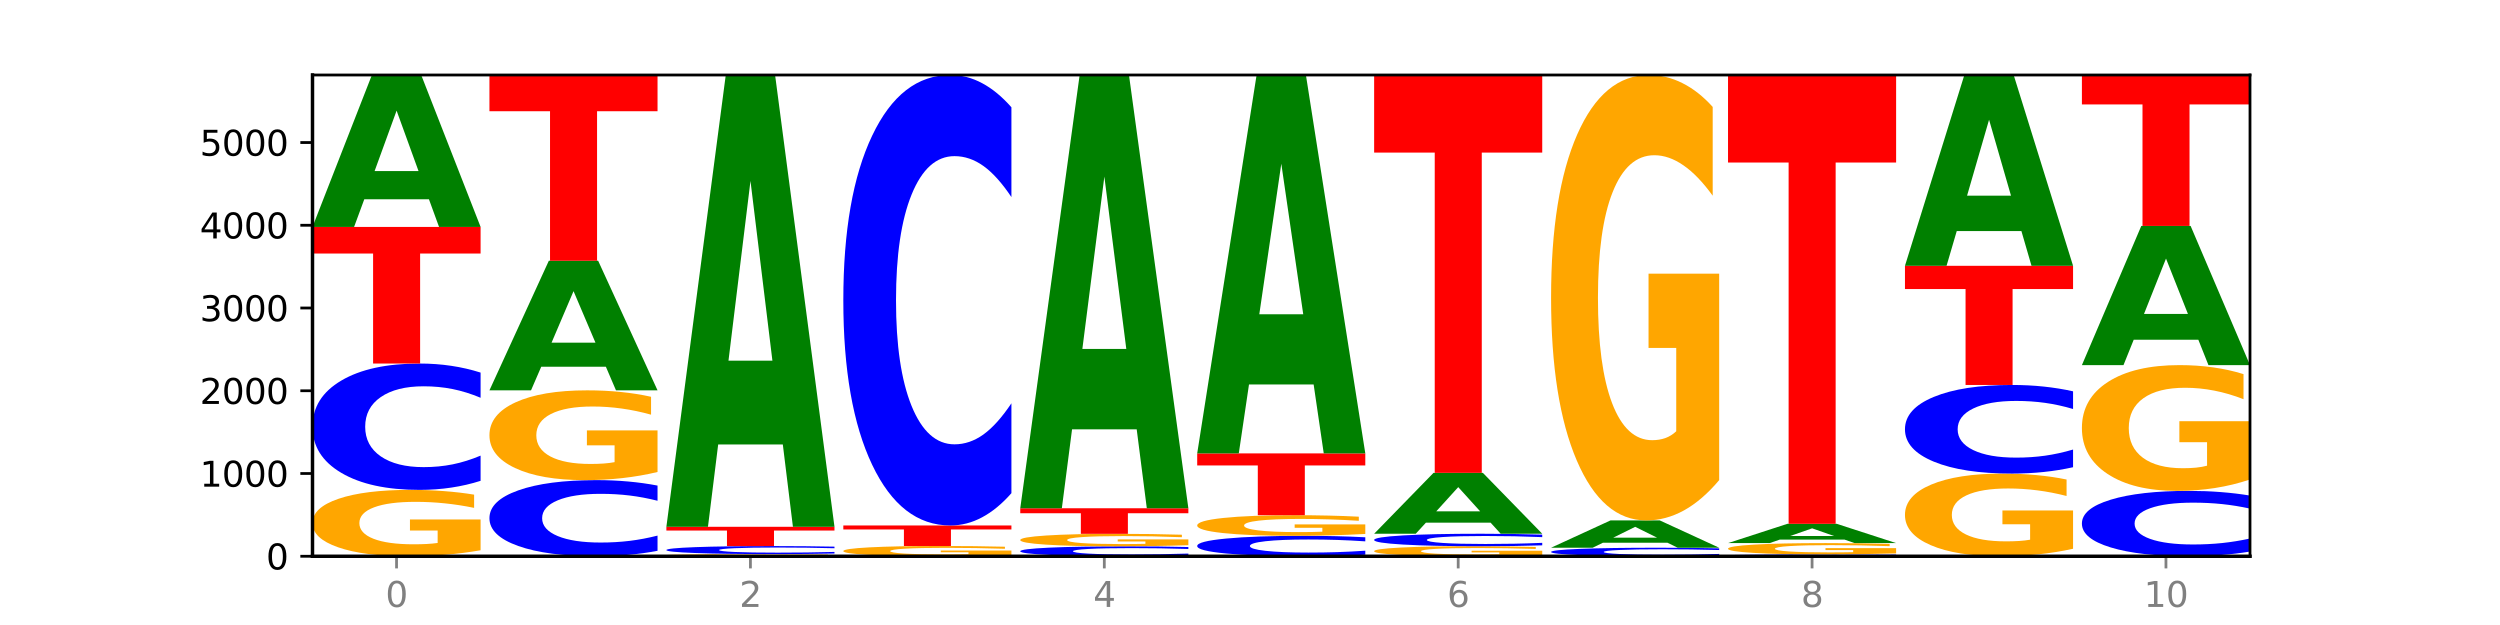
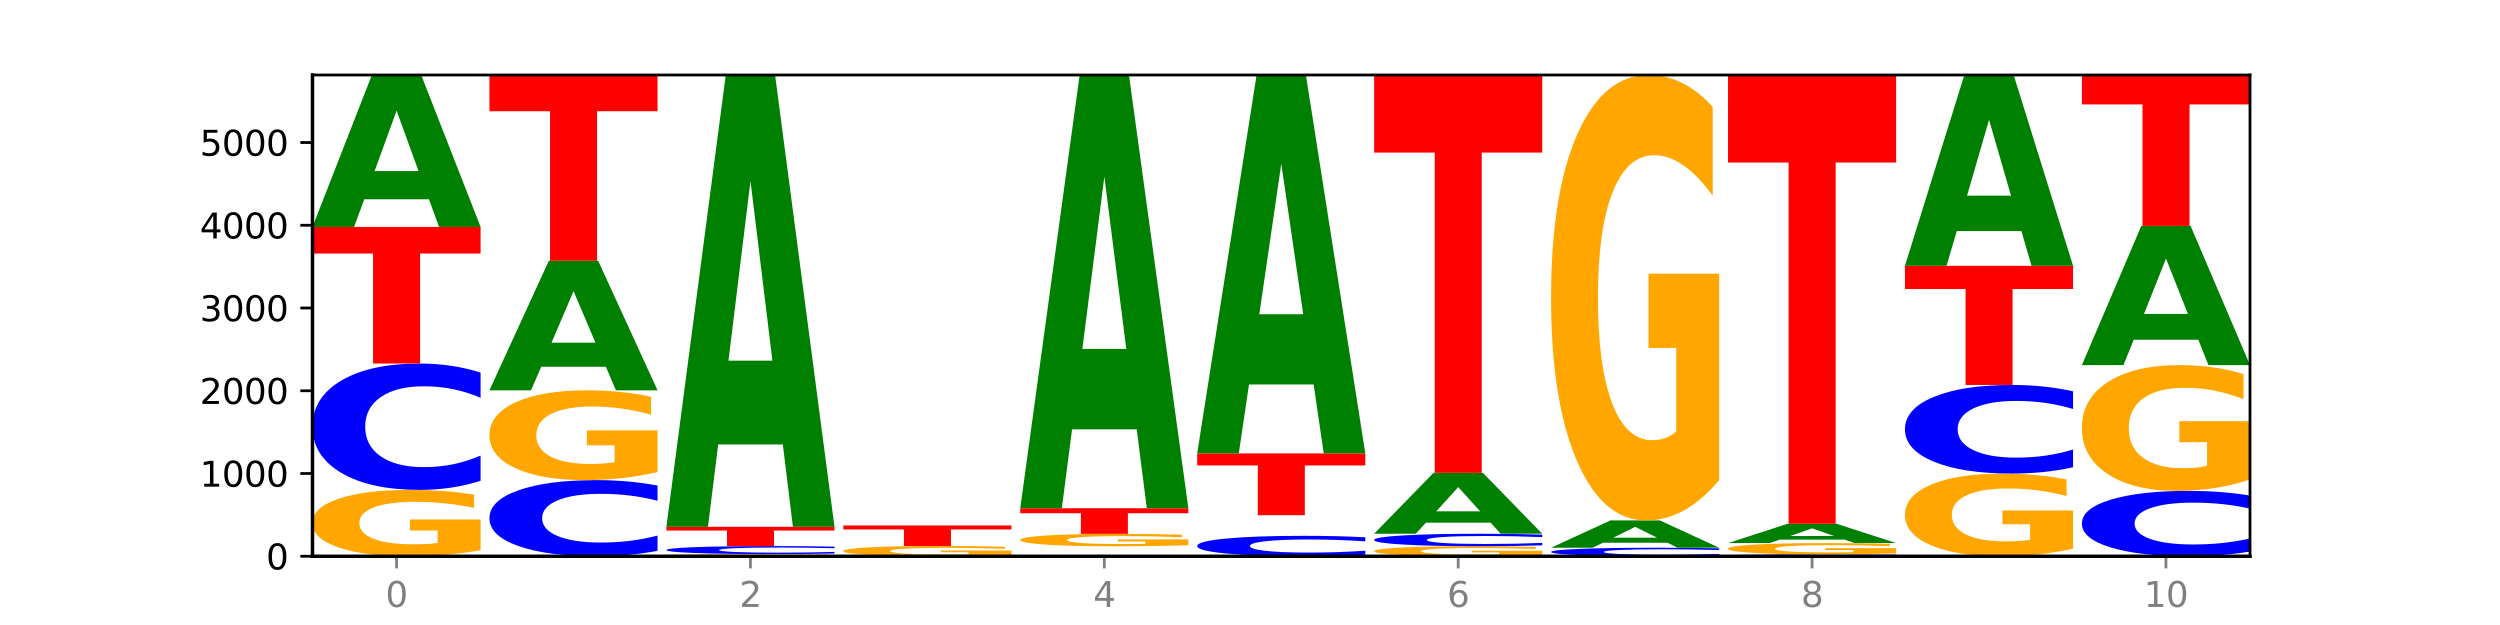
<svg xmlns="http://www.w3.org/2000/svg" xmlns:xlink="http://www.w3.org/1999/xlink" width="720pt" height="180pt" viewBox="0 0 720 180" version="1.1">
  <defs>
    <style type="text/css">*{stroke-linejoin: round; stroke-linecap: butt}</style>
  </defs>
  <g id="figure_1">
    <g id="patch_1">
      <path d="M 0 180  L 720 180  L 720 0  L 0 0  z " style="fill: #ffffff" />
    </g>
    <g id="axes_1">
      <g id="patch_2">
        <path d="M 90 160.2  L 648 160.2  L 648 21.6  L 90 21.6  z " style="fill: #ffffff" />
      </g>
      <g id="line2d_1">
        <path d="M 90 160.2  L 648 160.2  " clip-path="url(#p43907d09dc)" style="fill: none; stroke: #000000; stroke-width: 0.5; stroke-linecap: square" />
      </g>
      <g id="patch_3">
        <path d="M 138.411 158.471  Q 133.529 159.335 128.277 159.77  Q 123.026 160.2 117.428 160.2  Q 104.777 160.2 97.389 157.626  Q 90 155.052 90 150.65  Q 90 146.196 97.519 143.642  Q 105.048 141.088 118.144 141.088  Q 123.189 141.088 127.811 141.435  Q 132.444 141.779 136.545 142.458  L 136.545 146.267  Q 132.313 145.395 128.126 144.965  Q 123.938 144.53 119.728 144.53  Q 111.938 144.53 107.717 146.117  Q 103.497 147.701 103.497 150.65  Q 103.497 153.571 107.566 155.166  Q 111.634 156.757 119.12 156.757  Q 121.16 156.757 122.907 156.667  Q 124.654 156.572 126.042 156.374  L 126.042 152.797  L 118.068 152.797  L 118.068 149.611  L 138.411 149.611  L 138.411 158.471  z " clip-path="url(#p43907d09dc)" style="fill: #ffa600" />
      </g>
      <g id="patch_4">
        <path d="M 138.411 138.479  Q 134.361 139.772 129.983 140.426  Q 125.604 141.088 120.835 141.088  Q 106.613 141.088 98.306 136.187  Q 90 131.286 90 122.904  Q 90 114.493 98.306 109.599  Q 106.613 104.698 120.835 104.698  Q 125.604 104.698 129.983 105.36  Q 134.361 106.014 138.411 107.306  L 138.411 114.56  Q 134.325 112.846 130.361 112.05  Q 126.397 111.253 122.018 111.253  Q 114.163 111.253 109.662 114.357  Q 105.173 117.454 105.173 122.904  Q 105.173 128.331 109.662 131.436  Q 114.163 134.533 122.018 134.533  Q 126.397 134.533 130.361 133.736  Q 134.325 132.932 138.411 131.218  L 138.411 138.479  z " clip-path="url(#p43907d09dc)" style="fill: #0000ff" />
      </g>
      <g id="patch_5">
        <path d="M 90 65.353  L 138.411 65.353  L 138.411 73.027  L 120.994 73.027  L 120.994 104.698  L 107.45 104.698  L 107.45 73.027  L 90 73.027  L 90 65.353  z " clip-path="url(#p43907d09dc)" style="fill: #ff0000" />
      </g>
      <g id="patch_6">
        <path d="M 123.534 57.383  L 104.916 57.383  L 101.977 65.353  L 90 65.353  L 107.104 21.6  L 121.307 21.6  L 138.411 65.353  L 126.444 65.353  L 123.534 57.383  z M 107.886 49.262  L 120.535 49.262  L 114.22 31.859  L 107.886 49.262  z " clip-path="url(#p43907d09dc)" style="fill: #008000" />
      </g>
      <g id="patch_7">
        <path d="M 189.37 158.628  Q 185.32 159.407 180.942 159.801  Q 176.563 160.2 171.794 160.2  Q 157.572 160.2 149.265 157.247  Q 140.959 154.294 140.959 149.245  Q 140.959 144.177 149.265 141.228  Q 157.572 138.276 171.794 138.276  Q 176.563 138.276 180.942 138.674  Q 185.32 139.068 189.37 139.847  L 189.37 144.218  Q 185.284 143.185 181.32 142.705  Q 177.356 142.225 172.977 142.225  Q 165.122 142.225 160.621 144.095  Q 156.132 145.961 156.132 149.245  Q 156.132 152.514 160.621 154.385  Q 165.122 156.251 172.977 156.251  Q 177.356 156.251 181.32 155.771  Q 185.284 155.286 189.37 154.254  L 189.37 158.628  z " clip-path="url(#p43907d09dc)" style="fill: #0000ff" />
      </g>
      <g id="patch_8">
        <path d="M 189.37 135.936  Q 184.488 137.106 179.236 137.693  Q 173.985 138.276 168.387 138.276  Q 155.736 138.276 148.347 134.793  Q 140.959 131.311 140.959 125.355  Q 140.959 119.331 148.478 115.875  Q 156.007 112.419 169.103 112.419  Q 174.148 112.419 178.77 112.889  Q 183.403 113.354 187.504 114.273  L 187.504 119.427  Q 183.272 118.246 179.084 117.664  Q 174.896 117.077 170.687 117.077  Q 162.897 117.077 158.676 119.224  Q 154.456 121.366 154.456 125.355  Q 154.456 129.308 158.524 131.466  Q 162.593 133.618 170.079 133.618  Q 172.119 133.618 173.866 133.495  Q 175.613 133.367 177.001 133.1  L 177.001 128.261  L 169.027 128.261  L 169.027 123.951  L 189.37 123.951  L 189.37 135.936  z " clip-path="url(#p43907d09dc)" style="fill: #ffa600" />
      </g>
      <g id="patch_9">
        <path d="M 174.493 105.621  L 155.875 105.621  L 152.935 112.419  L 140.959 112.419  L 158.063 75.1  L 172.266 75.1  L 189.37 112.419  L 177.403 112.419  L 174.493 105.621  z M 158.845 98.695  L 171.494 98.695  L 165.179 83.85  L 158.845 98.695  z " clip-path="url(#p43907d09dc)" style="fill: #008000" />
      </g>
      <g id="patch_10">
        <path d="M 140.959 21.6  L 189.37 21.6  L 189.37 32.034  L 171.953 32.034  L 171.953 75.1  L 158.409 75.1  L 158.409 32.034  L 140.959 32.034  L 140.959 21.6  z " clip-path="url(#p43907d09dc)" style="fill: #ff0000" />
      </g>
      <g id="patch_11">
        <path d="M 240.329 160.144  Q 235.446 160.172 230.195 160.186  Q 224.944 160.2 219.346 160.2  Q 206.695 160.2 199.306 160.117  Q 191.918 160.033 191.918 159.89  Q 191.918 159.746 199.437 159.663  Q 206.966 159.58 220.062 159.58  Q 225.107 159.58 229.729 159.592  Q 234.361 159.603 238.463 159.625  L 238.463 159.748  Q 234.231 159.72 230.043 159.706  Q 225.855 159.692 221.646 159.692  Q 213.856 159.692 209.635 159.743  Q 205.415 159.795 205.415 159.89  Q 205.415 159.985 209.483 160.037  Q 213.552 160.088 221.038 160.088  Q 223.078 160.088 224.825 160.085  Q 226.571 160.082 227.96 160.076  L 227.96 159.96  L 219.986 159.96  L 219.986 159.857  L 240.329 159.857  L 240.329 160.144  z " clip-path="url(#p43907d09dc)" style="fill: #ffa600" />
      </g>
      <g id="patch_12">
        <path d="M 240.329 159.415  Q 236.279 159.497 231.9 159.538  Q 227.522 159.58 222.753 159.58  Q 208.53 159.58 200.224 159.269  Q 191.918 158.958 191.918 158.425  Q 191.918 157.891 200.224 157.58  Q 208.53 157.269 222.753 157.269  Q 227.522 157.269 231.9 157.311  Q 236.279 157.352 240.329 157.435  L 240.329 157.895  Q 236.243 157.786 232.279 157.736  Q 228.314 157.685 223.936 157.685  Q 216.081 157.685 211.58 157.882  Q 207.091 158.079 207.091 158.425  Q 207.091 158.77 211.58 158.967  Q 216.081 159.164 223.936 159.164  Q 228.314 159.164 232.279 159.113  Q 236.243 159.062 240.329 158.953  L 240.329 159.415  z " clip-path="url(#p43907d09dc)" style="fill: #0000ff" />
      </g>
      <g id="patch_13">
        <path d="M 191.918 151.716  L 240.329 151.716  L 240.329 152.799  L 222.912 152.799  L 222.912 157.269  L 209.368 157.269  L 209.368 152.799  L 191.918 152.799  L 191.918 151.716  z " clip-path="url(#p43907d09dc)" style="fill: #ff0000" />
      </g>
      <g id="patch_14">
        <path d="M 225.452 128.013  L 206.834 128.013  L 203.894 151.716  L 191.918 151.716  L 209.021 21.6  L 223.225 21.6  L 240.329 151.716  L 228.362 151.716  L 225.452 128.013  z M 209.803 103.864  L 222.453 103.864  L 216.138 52.107  L 209.803 103.864  z " clip-path="url(#p43907d09dc)" style="fill: #008000" />
      </g>
      <g id="patch_15">
        <path d="M 291.288 159.933  Q 286.405 160.066 281.154 160.133  Q 275.903 160.2 270.305 160.2  Q 257.654 160.2 250.265 159.802  Q 242.877 159.404 242.877 158.723  Q 242.877 158.035 250.395 157.64  Q 257.925 157.245 271.021 157.245  Q 276.066 157.245 280.688 157.299  Q 285.32 157.352 289.422 157.457  L 289.422 158.046  Q 285.19 157.911 281.002 157.844  Q 276.814 157.777 272.605 157.777  Q 264.815 157.777 260.594 158.023  Q 256.374 158.267 256.374 158.723  Q 256.374 159.175 260.442 159.422  Q 264.511 159.668 271.997 159.668  Q 274.037 159.668 275.784 159.654  Q 277.53 159.639 278.919 159.609  L 278.919 159.055  L 270.945 159.055  L 270.945 158.563  L 291.288 158.563  L 291.288 159.933  z " clip-path="url(#p43907d09dc)" style="fill: #ffa600" />
      </g>
      <g id="patch_16">
        <path d="M 242.877 151.335  L 291.288 151.335  L 291.288 152.488  L 273.871 152.488  L 273.871 157.245  L 260.327 157.245  L 260.327 152.488  L 242.877 152.488  L 242.877 151.335  z " clip-path="url(#p43907d09dc)" style="fill: #ff0000" />
      </g>
      <g id="patch_17">
-         <path d="M 291.288 142.036  Q 287.238 146.645 282.859 148.977  Q 278.481 151.335 273.711 151.335  Q 259.489 151.335 251.183 133.862  Q 242.877 116.389 242.877 86.508  Q 242.877 56.519 251.183 39.073  Q 259.489 21.6 273.711 21.6  Q 278.481 21.6 282.859 23.958  Q 287.238 26.29 291.288 30.899  L 291.288 56.761  Q 287.202 50.65 283.237 47.81  Q 279.273 44.969 274.895 44.969  Q 267.04 44.969 262.539 56.037  Q 258.05 67.078 258.05 86.508  Q 258.05 105.857 262.539 116.925  Q 267.04 127.966 274.895 127.966  Q 279.273 127.966 283.237 125.125  Q 287.202 122.258 291.288 116.148  L 291.288 142.036  z " clip-path="url(#p43907d09dc)" style="fill: #0000ff" />
-       </g>
+         </g>
      <g id="patch_18">
-         <path d="M 342.247 159.995  Q 338.197 160.097 333.818 160.148  Q 329.439 160.2 324.67 160.2  Q 310.448 160.2 302.142 159.815  Q 293.836 159.43 293.836 158.771  Q 293.836 158.11 302.142 157.725  Q 310.448 157.34 324.67 157.34  Q 329.439 157.34 333.818 157.392  Q 338.197 157.444 342.247 157.545  L 342.247 158.115  Q 338.16 157.981 334.196 157.918  Q 330.232 157.855 325.853 157.855  Q 317.998 157.855 313.498 158.099  Q 309.009 158.343 309.009 158.771  Q 309.009 159.198 313.498 159.442  Q 317.998 159.685 325.853 159.685  Q 330.232 159.685 334.196 159.622  Q 338.16 159.559 342.247 159.424  L 342.247 159.995  z " clip-path="url(#p43907d09dc)" style="fill: #0000ff" />
-       </g>
+         </g>
      <g id="patch_19">
        <path d="M 342.247 157.015  Q 337.364 157.178 332.113 157.259  Q 326.862 157.34 321.263 157.34  Q 308.613 157.34 301.224 156.856  Q 293.836 156.371 293.836 155.542  Q 293.836 154.704 301.354 154.223  Q 308.884 153.742 321.98 153.742  Q 327.025 153.742 331.647 153.807  Q 336.279 153.872 340.38 154  L 340.38 154.717  Q 336.149 154.553 331.961 154.472  Q 327.773 154.39 323.564 154.39  Q 315.774 154.39 311.553 154.689  Q 307.333 154.987 307.333 155.542  Q 307.333 156.092 311.401 156.393  Q 315.47 156.692 322.956 156.692  Q 324.996 156.692 326.742 156.675  Q 328.489 156.657 329.878 156.62  L 329.878 155.947  L 321.904 155.947  L 321.904 155.347  L 342.247 155.347  L 342.247 157.015  z " clip-path="url(#p43907d09dc)" style="fill: #ffa600" />
      </g>
      <g id="patch_20">
        <path d="M 293.836 146.378  L 342.247 146.378  L 342.247 147.814  L 324.83 147.814  L 324.83 153.742  L 311.286 153.742  L 311.286 147.814  L 293.836 147.814  L 293.836 146.378  z " clip-path="url(#p43907d09dc)" style="fill: #ff0000" />
      </g>
      <g id="patch_21">
        <path d="M 327.37 123.647  L 308.752 123.647  L 305.812 146.378  L 293.836 146.378  L 310.939 21.6  L 325.143 21.6  L 342.247 146.378  L 330.28 146.378  L 327.37 123.647  z M 311.721 100.489  L 324.371 100.489  L 318.056 50.856  L 311.721 100.489  z " clip-path="url(#p43907d09dc)" style="fill: #008000" />
      </g>
      <g id="patch_22">
        <path d="M 393.205 159.778  Q 389.156 159.987 384.777 160.093  Q 380.398 160.2 375.629 160.2  Q 361.407 160.2 353.101 159.407  Q 344.795 158.614 344.795 157.259  Q 344.795 155.898 353.101 155.107  Q 361.407 154.314 375.629 154.314  Q 380.398 154.314 384.777 154.421  Q 389.156 154.527 393.205 154.736  L 393.205 155.909  Q 389.119 155.632 385.155 155.503  Q 381.191 155.374 376.812 155.374  Q 368.957 155.374 364.457 155.876  Q 359.968 156.377 359.968 157.259  Q 359.968 158.137 364.457 158.639  Q 368.957 159.14 376.812 159.14  Q 381.191 159.14 385.155 159.011  Q 389.119 158.881 393.205 158.604  L 393.205 159.778  z " clip-path="url(#p43907d09dc)" style="fill: #0000ff" />
      </g>
      <g id="patch_23">
-         <path d="M 393.205 153.777  Q 388.323 154.045 383.072 154.18  Q 377.821 154.314 372.222 154.314  Q 359.572 154.314 352.183 153.515  Q 344.795 152.715 344.795 151.349  Q 344.795 149.966 352.313 149.173  Q 359.843 148.38 372.938 148.38  Q 377.983 148.38 382.605 148.488  Q 387.238 148.594 391.339 148.805  L 391.339 149.988  Q 387.108 149.717 382.92 149.584  Q 378.732 149.449 374.522 149.449  Q 366.732 149.449 362.512 149.942  Q 358.291 150.433 358.291 151.349  Q 358.291 152.256 362.36 152.751  Q 366.429 153.245 373.915 153.245  Q 375.955 153.245 377.701 153.217  Q 379.448 153.187 380.837 153.126  L 380.837 152.016  L 372.862 152.016  L 372.862 151.026  L 393.205 151.026  L 393.205 153.777  z " clip-path="url(#p43907d09dc)" style="fill: #ffa600" />
-       </g>
+         </g>
      <g id="patch_24">
        <path d="M 344.795 130.578  L 393.205 130.578  L 393.205 134.05  L 375.789 134.05  L 375.789 148.38  L 362.245 148.38  L 362.245 134.05  L 344.795 134.05  L 344.795 130.578  z " clip-path="url(#p43907d09dc)" style="fill: #ff0000" />
      </g>
      <g id="patch_25">
        <path d="M 378.329 110.726  L 359.711 110.726  L 356.771 130.578  L 344.795 130.578  L 361.898 21.6  L 376.102 21.6  L 393.205 130.578  L 381.239 130.578  L 378.329 110.726  z M 362.68 90.5  L 375.33 90.5  L 369.015 47.151  L 362.68 90.5  z " clip-path="url(#p43907d09dc)" style="fill: #008000" />
      </g>
      <g id="patch_26">
        <path d="M 444.164 159.939  Q 439.282 160.07 434.031 160.135  Q 428.78 160.2 423.181 160.2  Q 410.531 160.2 403.142 159.812  Q 395.753 159.423 395.753 158.759  Q 395.753 158.087 403.272 157.702  Q 410.802 157.316 423.897 157.316  Q 428.942 157.316 433.564 157.369  Q 438.197 157.421 442.298 157.523  L 442.298 158.098  Q 438.067 157.966 433.879 157.901  Q 429.691 157.836 425.481 157.836  Q 417.691 157.836 413.471 158.075  Q 409.25 158.314 409.25 158.759  Q 409.25 159.2 413.319 159.441  Q 417.388 159.681 424.874 159.681  Q 426.914 159.681 428.66 159.667  Q 430.407 159.653 431.796 159.623  L 431.796 159.083  L 423.821 159.083  L 423.821 158.602  L 444.164 158.602  L 444.164 159.939  z " clip-path="url(#p43907d09dc)" style="fill: #ffa600" />
      </g>
      <g id="patch_27">
        <path d="M 444.164 157.059  Q 440.115 157.186 435.736 157.251  Q 431.357 157.316 426.588 157.316  Q 412.366 157.316 404.06 156.832  Q 395.753 156.347 395.753 155.518  Q 395.753 154.687 404.06 154.203  Q 412.366 153.718 426.588 153.718  Q 431.357 153.718 435.736 153.783  Q 440.115 153.848 444.164 153.976  L 444.164 154.693  Q 440.078 154.524 436.114 154.445  Q 432.15 154.366 427.771 154.366  Q 419.916 154.366 415.415 154.673  Q 410.927 154.979 410.927 155.518  Q 410.927 156.055 415.415 156.362  Q 419.916 156.668 427.771 156.668  Q 432.15 156.668 436.114 156.589  Q 440.078 156.51 444.164 156.34  L 444.164 157.059  z " clip-path="url(#p43907d09dc)" style="fill: #0000ff" />
      </g>
      <g id="patch_28">
        <path d="M 429.288 150.523  L 410.67 150.523  L 407.73 153.718  L 395.753 153.718  L 412.857 136.179  L 427.061 136.179  L 444.164 153.718  L 432.198 153.718  L 429.288 150.523  z M 413.639 147.268  L 426.289 147.268  L 419.974 140.291  L 413.639 147.268  z " clip-path="url(#p43907d09dc)" style="fill: #008000" />
      </g>
      <g id="patch_29">
        <path d="M 395.753 21.6  L 444.164 21.6  L 444.164 43.946  L 426.748 43.946  L 426.748 136.179  L 413.204 136.179  L 413.204 43.946  L 395.753 43.946  L 395.753 21.6  z " clip-path="url(#p43907d09dc)" style="fill: #ff0000" />
      </g>
      <g id="patch_30">
        <path d="M 495.123 160.024  Q 491.074 160.111 486.695 160.155  Q 482.316 160.2 477.547 160.2  Q 463.325 160.2 455.019 159.869  Q 446.712 159.539 446.712 158.973  Q 446.712 158.406 455.019 158.076  Q 463.325 157.745 477.547 157.745  Q 482.316 157.745 486.695 157.79  Q 491.074 157.834 495.123 157.921  L 495.123 158.411  Q 491.037 158.295 487.073 158.241  Q 483.109 158.188 478.73 158.188  Q 470.875 158.188 466.374 158.397  Q 461.886 158.606 461.886 158.973  Q 461.886 159.34 466.374 159.549  Q 470.875 159.758 478.73 159.758  Q 483.109 159.758 487.073 159.704  Q 491.037 159.65 495.123 159.534  L 495.123 160.024  z " clip-path="url(#p43907d09dc)" style="fill: #0000ff" />
      </g>
      <g id="patch_31">
        <path d="M 480.247 156.313  L 461.629 156.313  L 458.689 157.745  L 446.712 157.745  L 463.816 149.881  L 478.02 149.881  L 495.123 157.745  L 483.157 157.745  L 480.247 156.313  z M 464.598 154.853  L 477.248 154.853  L 470.933 151.725  L 464.598 154.853  z " clip-path="url(#p43907d09dc)" style="fill: #008000" />
      </g>
      <g id="patch_32">
        <path d="M 495.123 138.275  Q 490.241 144.078 484.99 146.993  Q 479.739 149.881 474.14 149.881  Q 461.489 149.881 454.101 132.604  Q 446.712 115.327 446.712 85.78  Q 446.712 55.89 454.231 38.745  Q 461.761 21.6 474.856 21.6  Q 479.901 21.6 484.523 23.932  Q 489.156 26.237 493.257 30.795  L 493.257 56.367  Q 489.026 50.51 484.838 47.622  Q 480.65 44.707 476.44 44.707  Q 468.65 44.707 464.43 55.36  Q 460.209 65.986 460.209 85.78  Q 460.209 105.39 464.278 116.095  Q 468.346 126.774 475.833 126.774  Q 477.872 126.774 479.619 126.165  Q 481.366 125.529 482.755 124.204  L 482.755 100.196  L 474.78 100.196  L 474.78 78.811  L 495.123 78.811  L 495.123 138.275  z " clip-path="url(#p43907d09dc)" style="fill: #ffa600" />
      </g>
      <g id="patch_33">
        <path d="M 546.082 160.162  Q 542.033 160.181 537.654 160.19  Q 533.275 160.2 528.506 160.2  Q 514.284 160.2 505.978 160.129  Q 497.671 160.059 497.671 159.938  Q 497.671 159.817 505.978 159.746  Q 514.284 159.676 528.506 159.676  Q 533.275 159.676 537.654 159.685  Q 542.033 159.695 546.082 159.713  L 546.082 159.818  Q 541.996 159.793 538.032 159.782  Q 534.068 159.77 529.689 159.77  Q 521.834 159.77 517.333 159.815  Q 512.845 159.86 512.845 159.938  Q 512.845 160.016 517.333 160.061  Q 521.834 160.106 529.689 160.106  Q 534.068 160.106 538.032 160.094  Q 541.996 160.082 546.082 160.058  L 546.082 160.162  z " clip-path="url(#p43907d09dc)" style="fill: #0000ff" />
      </g>
      <g id="patch_34">
        <path d="M 546.082 159.38  Q 541.2 159.528 535.949 159.602  Q 530.697 159.676 525.099 159.676  Q 512.448 159.676 505.06 159.236  Q 497.671 158.796 497.671 158.044  Q 497.671 157.284 505.19 156.847  Q 512.72 156.411 525.815 156.411  Q 530.86 156.411 535.482 156.47  Q 540.115 156.529 544.216 156.645  L 544.216 157.296  Q 539.985 157.147 535.797 157.073  Q 531.609 156.999 527.399 156.999  Q 519.609 156.999 515.389 157.27  Q 511.168 157.541 511.168 158.044  Q 511.168 158.543 515.237 158.816  Q 519.305 159.088 526.792 159.088  Q 528.831 159.088 530.578 159.072  Q 532.325 159.056 533.714 159.022  L 533.714 158.411  L 525.739 158.411  L 525.739 157.867  L 546.082 157.867  L 546.082 159.38  z " clip-path="url(#p43907d09dc)" style="fill: #ffa600" />
      </g>
      <g id="patch_35">
        <path d="M 531.206 155.399  L 512.587 155.399  L 509.648 156.411  L 497.671 156.411  L 514.775 150.858  L 528.979 150.858  L 546.082 156.411  L 534.116 156.411  L 531.206 155.399  z M 515.557 154.369  L 528.206 154.369  L 521.892 152.16  L 515.557 154.369  z " clip-path="url(#p43907d09dc)" style="fill: #008000" />
      </g>
      <g id="patch_36">
        <path d="M 497.671 21.6  L 546.082 21.6  L 546.082 46.809  L 528.666 46.809  L 528.666 150.858  L 515.122 150.858  L 515.122 46.809  L 497.671 46.809  L 497.671 21.6  z " clip-path="url(#p43907d09dc)" style="fill: #ff0000" />
      </g>
      <g id="patch_37">
        <path d="M 597.041 158.046  Q 592.159 159.123 586.908 159.664  Q 581.656 160.2 576.058 160.2  Q 563.407 160.2 556.019 156.994  Q 548.63 153.787 548.63 148.304  Q 548.63 142.757 556.149 139.575  Q 563.679 136.393 576.774 136.393  Q 581.819 136.393 586.441 136.826  Q 591.074 137.254 595.175 138.099  L 595.175 142.845  Q 590.944 141.758 586.756 141.222  Q 582.568 140.681 578.358 140.681  Q 570.568 140.681 566.348 142.658  Q 562.127 144.63 562.127 148.304  Q 562.127 151.943 566.196 153.93  Q 570.264 155.912 577.75 155.912  Q 579.79 155.912 581.537 155.799  Q 583.284 155.681 584.673 155.435  L 584.673 150.979  L 576.698 150.979  L 576.698 147.011  L 597.041 147.011  L 597.041 158.046  z " clip-path="url(#p43907d09dc)" style="fill: #ffa600" />
      </g>
      <g id="patch_38">
        <path d="M 597.041 134.564  Q 592.992 135.47 588.613 135.929  Q 584.234 136.393 579.465 136.393  Q 565.243 136.393 556.936 132.956  Q 548.63 129.518 548.63 123.64  Q 548.63 117.74 556.936 114.308  Q 565.243 110.87 579.465 110.87  Q 584.234 110.87 588.613 111.334  Q 592.992 111.793 597.041 112.7  L 597.041 117.787  Q 592.955 116.585 588.991 116.026  Q 585.027 115.468 580.648 115.468  Q 572.793 115.468 568.292 117.645  Q 563.804 119.817 563.804 123.64  Q 563.804 127.446 568.292 129.623  Q 572.793 131.796 580.648 131.796  Q 585.027 131.796 588.991 131.237  Q 592.955 130.673 597.041 129.471  L 597.041 134.564  z " clip-path="url(#p43907d09dc)" style="fill: #0000ff" />
      </g>
      <g id="patch_39">
        <path d="M 548.63 76.554  L 597.041 76.554  L 597.041 83.246  L 579.624 83.246  L 579.624 110.87  L 566.081 110.87  L 566.081 83.246  L 548.63 83.246  L 548.63 76.554  z " clip-path="url(#p43907d09dc)" style="fill: #ff0000" />
      </g>
      <g id="patch_40">
        <path d="M 582.164 66.543  L 563.546 66.543  L 560.607 76.554  L 548.63 76.554  L 565.734 21.6  L 579.937 21.6  L 597.041 76.554  L 585.074 76.554  L 582.164 66.543  z M 566.516 56.344  L 579.165 56.344  L 572.85 34.485  L 566.516 56.344  z " clip-path="url(#p43907d09dc)" style="fill: #008000" />
      </g>
      <g id="patch_41">
        <path d="M 648 158.851  Q 643.951 159.519 639.572 159.858  Q 635.193 160.2 630.424 160.2  Q 616.202 160.2 607.895 157.664  Q 599.589 155.129 599.589 150.793  Q 599.589 146.441 607.895 143.909  Q 616.202 141.374 630.424 141.374  Q 635.193 141.374 639.572 141.716  Q 643.951 142.054 648 142.723  L 648 146.476  Q 643.914 145.589 639.95 145.177  Q 635.986 144.765 631.607 144.765  Q 623.752 144.765 619.251 146.371  Q 614.762 147.973 614.762 150.793  Q 614.762 153.6 619.251 155.207  Q 623.752 156.809 631.607 156.809  Q 635.986 156.809 639.95 156.397  Q 643.914 155.981 648 155.094  L 648 158.851  z " clip-path="url(#p43907d09dc)" style="fill: #0000ff" />
      </g>
      <g id="patch_42">
        <path d="M 648 138.096  Q 643.118 139.735 637.866 140.558  Q 632.615 141.374 627.017 141.374  Q 614.366 141.374 606.978 136.495  Q 599.589 131.616 599.589 123.273  Q 599.589 114.833 607.108 109.992  Q 614.637 105.151 627.733 105.151  Q 632.778 105.151 637.4 105.809  Q 642.033 106.46 646.134 107.747  L 646.134 114.968  Q 641.903 113.314 637.715 112.499  Q 633.527 111.676 629.317 111.676  Q 621.527 111.676 617.306 114.684  Q 613.086 117.684 613.086 123.273  Q 613.086 128.811 617.155 131.833  Q 621.223 134.849 628.709 134.849  Q 630.749 134.849 632.496 134.677  Q 634.243 134.497 635.631 134.123  L 635.631 127.344  L 627.657 127.344  L 627.657 121.306  L 648 121.306  L 648 138.096  z " clip-path="url(#p43907d09dc)" style="fill: #ffa600" />
      </g>
      <g id="patch_43">
        <path d="M 633.123 97.849  L 614.505 97.849  L 611.566 105.151  L 599.589 105.151  L 616.693 65.067  L 630.896 65.067  L 648 105.151  L 636.033 105.151  L 633.123 97.849  z M 617.475 90.409  L 630.124 90.409  L 623.809 74.465  L 617.475 90.409  z " clip-path="url(#p43907d09dc)" style="fill: #008000" />
      </g>
      <g id="patch_44">
        <path d="M 599.589 21.6  L 648 21.6  L 648 30.077  L 630.583 30.077  L 630.583 65.067  L 617.04 65.067  L 617.04 30.077  L 599.589 30.077  L 599.589 21.6  z " clip-path="url(#p43907d09dc)" style="fill: #ff0000" />
      </g>
      <g id="matplotlib.axis_1">
        <g id="xtick_1">
          <g id="line2d_2">
            <defs>
              <path id="m5dc44d7b16" d="M 0 0  L 0 3.5  " style="stroke: #808080; stroke-width: 0.8" />
            </defs>
            <g>
              <use xlink:href="#m5dc44d7b16" x="114.205" y="160.2" style="fill: #808080; stroke: #808080; stroke-width: 0.8" />
            </g>
          </g>
          <g id="text_1">
            <g style="fill: #808080" transform="translate(111.024 174.798) scale(0.1 -0.1)">
              <defs>
                <path id="DejaVuSans-30" d="M 2034 4250  Q 1547 4250 1301 3770  Q 1056 3291 1056 2328  Q 1056 1369 1301 889  Q 1547 409 2034 409  Q 2525 409 2770 889  Q 3016 1369 3016 2328  Q 3016 3291 2770 3770  Q 2525 4250 2034 4250  z M 2034 4750  Q 2819 4750 3233 4129  Q 3647 3509 3647 2328  Q 3647 1150 3233 529  Q 2819 -91 2034 -91  Q 1250 -91 836 529  Q 422 1150 422 2328  Q 422 3509 836 4129  Q 1250 4750 2034 4750  z " transform="scale(0.016)" />
              </defs>
              <use xlink:href="#DejaVuSans-30" />
            </g>
          </g>
        </g>
        <g id="xtick_2">
          <g id="line2d_3">
            <g>
              <use xlink:href="#m5dc44d7b16" x="216.123" y="160.2" style="fill: #808080; stroke: #808080; stroke-width: 0.8" />
            </g>
          </g>
          <g id="text_2">
            <g style="fill: #808080" transform="translate(212.942 174.798) scale(0.1 -0.1)">
              <defs>
                <path id="DejaVuSans-32" d="M 1228 531  L 3431 531  L 3431 0  L 469 0  L 469 531  Q 828 903 1448 1529  Q 2069 2156 2228 2338  Q 2531 2678 2651 2914  Q 2772 3150 2772 3378  Q 2772 3750 2511 3984  Q 2250 4219 1831 4219  Q 1534 4219 1204 4116  Q 875 4013 500 3803  L 500 4441  Q 881 4594 1212 4672  Q 1544 4750 1819 4750  Q 2544 4750 2975 4387  Q 3406 4025 3406 3419  Q 3406 3131 3298 2873  Q 3191 2616 2906 2266  Q 2828 2175 2409 1742  Q 1991 1309 1228 531  z " transform="scale(0.016)" />
              </defs>
              <use xlink:href="#DejaVuSans-32" />
            </g>
          </g>
        </g>
        <g id="xtick_3">
          <g id="line2d_4">
            <g>
              <use xlink:href="#m5dc44d7b16" x="318.041" y="160.2" style="fill: #808080; stroke: #808080; stroke-width: 0.8" />
            </g>
          </g>
          <g id="text_3">
            <g style="fill: #808080" transform="translate(314.86 174.798) scale(0.1 -0.1)">
              <defs>
                <path id="DejaVuSans-34" d="M 2419 4116  L 825 1625  L 2419 1625  L 2419 4116  z M 2253 4666  L 3047 4666  L 3047 1625  L 3713 1625  L 3713 1100  L 3047 1100  L 3047 0  L 2419 0  L 2419 1100  L 313 1100  L 313 1709  L 2253 4666  z " transform="scale(0.016)" />
              </defs>
              <use xlink:href="#DejaVuSans-34" />
            </g>
          </g>
        </g>
        <g id="xtick_4">
          <g id="line2d_5">
            <g>
              <use xlink:href="#m5dc44d7b16" x="419.959" y="160.2" style="fill: #808080; stroke: #808080; stroke-width: 0.8" />
            </g>
          </g>
          <g id="text_4">
            <g style="fill: #808080" transform="translate(416.778 174.798) scale(0.1 -0.1)">
              <defs>
                <path id="DejaVuSans-36" d="M 2113 2584  Q 1688 2584 1439 2293  Q 1191 2003 1191 1497  Q 1191 994 1439 701  Q 1688 409 2113 409  Q 2538 409 2786 701  Q 3034 994 3034 1497  Q 3034 2003 2786 2293  Q 2538 2584 2113 2584  z M 3366 4563  L 3366 3988  Q 3128 4100 2886 4159  Q 2644 4219 2406 4219  Q 1781 4219 1451 3797  Q 1122 3375 1075 2522  Q 1259 2794 1537 2939  Q 1816 3084 2150 3084  Q 2853 3084 3261 2657  Q 3669 2231 3669 1497  Q 3669 778 3244 343  Q 2819 -91 2113 -91  Q 1303 -91 875 529  Q 447 1150 447 2328  Q 447 3434 972 4092  Q 1497 4750 2381 4750  Q 2619 4750 2861 4703  Q 3103 4656 3366 4563  z " transform="scale(0.016)" />
              </defs>
              <use xlink:href="#DejaVuSans-36" />
            </g>
          </g>
        </g>
        <g id="xtick_5">
          <g id="line2d_6">
            <g>
              <use xlink:href="#m5dc44d7b16" x="521.877" y="160.2" style="fill: #808080; stroke: #808080; stroke-width: 0.8" />
            </g>
          </g>
          <g id="text_5">
            <g style="fill: #808080" transform="translate(518.695 174.798) scale(0.1 -0.1)">
              <defs>
                <path id="DejaVuSans-38" d="M 2034 2216  Q 1584 2216 1326 1975  Q 1069 1734 1069 1313  Q 1069 891 1326 650  Q 1584 409 2034 409  Q 2484 409 2743 651  Q 3003 894 3003 1313  Q 3003 1734 2745 1975  Q 2488 2216 2034 2216  z M 1403 2484  Q 997 2584 770 2862  Q 544 3141 544 3541  Q 544 4100 942 4425  Q 1341 4750 2034 4750  Q 2731 4750 3128 4425  Q 3525 4100 3525 3541  Q 3525 3141 3298 2862  Q 3072 2584 2669 2484  Q 3125 2378 3379 2068  Q 3634 1759 3634 1313  Q 3634 634 3220 271  Q 2806 -91 2034 -91  Q 1263 -91 848 271  Q 434 634 434 1313  Q 434 1759 690 2068  Q 947 2378 1403 2484  z M 1172 3481  Q 1172 3119 1398 2916  Q 1625 2713 2034 2713  Q 2441 2713 2670 2916  Q 2900 3119 2900 3481  Q 2900 3844 2670 4047  Q 2441 4250 2034 4250  Q 1625 4250 1398 4047  Q 1172 3844 1172 3481  z " transform="scale(0.016)" />
              </defs>
              <use xlink:href="#DejaVuSans-38" />
            </g>
          </g>
        </g>
        <g id="xtick_6">
          <g id="line2d_7">
            <g>
              <use xlink:href="#m5dc44d7b16" x="623.795" y="160.2" style="fill: #808080; stroke: #808080; stroke-width: 0.8" />
            </g>
          </g>
          <g id="text_6">
            <g style="fill: #808080" transform="translate(617.432 174.798) scale(0.1 -0.1)">
              <defs>
                <path id="DejaVuSans-31" d="M 794 531  L 1825 531  L 1825 4091  L 703 3866  L 703 4441  L 1819 4666  L 2450 4666  L 2450 531  L 3481 531  L 3481 0  L 794 0  L 794 531  z " transform="scale(0.016)" />
              </defs>
              <use xlink:href="#DejaVuSans-31" />
              <use xlink:href="#DejaVuSans-30" x="63.623" />
            </g>
          </g>
        </g>
      </g>
      <g id="matplotlib.axis_2">
        <g id="ytick_1">
          <g id="line2d_8">
            <defs>
              <path id="m0a6fe0077f" d="M 0 0  L -3.5 0  " style="stroke: #000000; stroke-width: 0.8" />
            </defs>
            <g>
              <use xlink:href="#m0a6fe0077f" x="90" y="160.2" style="stroke: #000000; stroke-width: 0.8" />
            </g>
          </g>
          <g id="text_7">
            <g transform="translate(76.638 163.999) scale(0.1 -0.1)">
              <use xlink:href="#DejaVuSans-30" />
            </g>
          </g>
        </g>
        <g id="ytick_2">
          <g id="line2d_9">
            <g>
              <use xlink:href="#m0a6fe0077f" x="90" y="136.369" style="stroke: #000000; stroke-width: 0.8" />
            </g>
          </g>
          <g id="text_8">
            <g transform="translate(57.55 140.168) scale(0.1 -0.1)">
              <use xlink:href="#DejaVuSans-31" />
              <use xlink:href="#DejaVuSans-30" x="63.623" />
              <use xlink:href="#DejaVuSans-30" x="127.246" />
              <use xlink:href="#DejaVuSans-30" x="190.869" />
            </g>
          </g>
        </g>
        <g id="ytick_3">
          <g id="line2d_10">
            <g>
              <use xlink:href="#m0a6fe0077f" x="90" y="112.538" style="stroke: #000000; stroke-width: 0.8" />
            </g>
          </g>
          <g id="text_9">
            <g transform="translate(57.55 116.338) scale(0.1 -0.1)">
              <use xlink:href="#DejaVuSans-32" />
              <use xlink:href="#DejaVuSans-30" x="63.623" />
              <use xlink:href="#DejaVuSans-30" x="127.246" />
              <use xlink:href="#DejaVuSans-30" x="190.869" />
            </g>
          </g>
        </g>
        <g id="ytick_4">
          <g id="line2d_11">
            <g>
              <use xlink:href="#m0a6fe0077f" x="90" y="88.708" style="stroke: #000000; stroke-width: 0.8" />
            </g>
          </g>
          <g id="text_10">
            <g transform="translate(57.55 92.507) scale(0.1 -0.1)">
              <defs>
                <path id="DejaVuSans-33" d="M 2597 2516  Q 3050 2419 3304 2112  Q 3559 1806 3559 1356  Q 3559 666 3084 287  Q 2609 -91 1734 -91  Q 1441 -91 1130 -33  Q 819 25 488 141  L 488 750  Q 750 597 1062 519  Q 1375 441 1716 441  Q 2309 441 2620 675  Q 2931 909 2931 1356  Q 2931 1769 2642 2001  Q 2353 2234 1838 2234  L 1294 2234  L 1294 2753  L 1863 2753  Q 2328 2753 2575 2939  Q 2822 3125 2822 3475  Q 2822 3834 2567 4026  Q 2313 4219 1838 4219  Q 1578 4219 1281 4162  Q 984 4106 628 3988  L 628 4550  Q 988 4650 1302 4700  Q 1616 4750 1894 4750  Q 2613 4750 3031 4423  Q 3450 4097 3450 3541  Q 3450 3153 3228 2886  Q 3006 2619 2597 2516  z " transform="scale(0.016)" />
              </defs>
              <use xlink:href="#DejaVuSans-33" />
              <use xlink:href="#DejaVuSans-30" x="63.623" />
              <use xlink:href="#DejaVuSans-30" x="127.246" />
              <use xlink:href="#DejaVuSans-30" x="190.869" />
            </g>
          </g>
        </g>
        <g id="ytick_5">
          <g id="line2d_12">
            <g>
              <use xlink:href="#m0a6fe0077f" x="90" y="64.877" style="stroke: #000000; stroke-width: 0.8" />
            </g>
          </g>
          <g id="text_11">
            <g transform="translate(57.55 68.676) scale(0.1 -0.1)">
              <use xlink:href="#DejaVuSans-34" />
              <use xlink:href="#DejaVuSans-30" x="63.623" />
              <use xlink:href="#DejaVuSans-30" x="127.246" />
              <use xlink:href="#DejaVuSans-30" x="190.869" />
            </g>
          </g>
        </g>
        <g id="ytick_6">
          <g id="line2d_13">
            <g>
              <use xlink:href="#m0a6fe0077f" x="90" y="41.046" style="stroke: #000000; stroke-width: 0.8" />
            </g>
          </g>
          <g id="text_12">
            <g transform="translate(57.55 44.845) scale(0.1 -0.1)">
              <defs>
                <path id="DejaVuSans-35" d="M 691 4666  L 3169 4666  L 3169 4134  L 1269 4134  L 1269 2991  Q 1406 3038 1543 3061  Q 1681 3084 1819 3084  Q 2600 3084 3056 2656  Q 3513 2228 3513 1497  Q 3513 744 3044 326  Q 2575 -91 1722 -91  Q 1428 -91 1123 -41  Q 819 9 494 109  L 494 744  Q 775 591 1075 516  Q 1375 441 1709 441  Q 2250 441 2565 725  Q 2881 1009 2881 1497  Q 2881 1984 2565 2268  Q 2250 2553 1709 2553  Q 1456 2553 1204 2497  Q 953 2441 691 2322  L 691 4666  z " transform="scale(0.016)" />
              </defs>
              <use xlink:href="#DejaVuSans-35" />
              <use xlink:href="#DejaVuSans-30" x="63.623" />
              <use xlink:href="#DejaVuSans-30" x="127.246" />
              <use xlink:href="#DejaVuSans-30" x="190.869" />
            </g>
          </g>
        </g>
      </g>
      <g id="patch_45">
        <path d="M 90 160.2  L 90 21.6  " style="fill: none; stroke: #000000; stroke-linejoin: miter; stroke-linecap: square" />
      </g>
      <g id="patch_46">
        <path d="M 648 160.2  L 648 21.6  " style="fill: none; stroke: #000000; stroke-width: 0.8; stroke-linejoin: miter; stroke-linecap: square" />
      </g>
      <g id="patch_47">
        <path d="M 90 160.2  L 648 160.2  " style="fill: none; stroke: #000000; stroke-linejoin: miter; stroke-linecap: square" />
      </g>
      <g id="patch_48">
        <path d="M 90 21.6  L 648 21.6  " style="fill: none; stroke: #000000; stroke-width: 0.8; stroke-linejoin: miter; stroke-linecap: square" />
      </g>
    </g>
  </g>
  <defs>
    <clipPath id="p43907d09dc">
      <rect x="90" y="21.6" width="558" height="138.6" />
    </clipPath>
  </defs>
</svg>